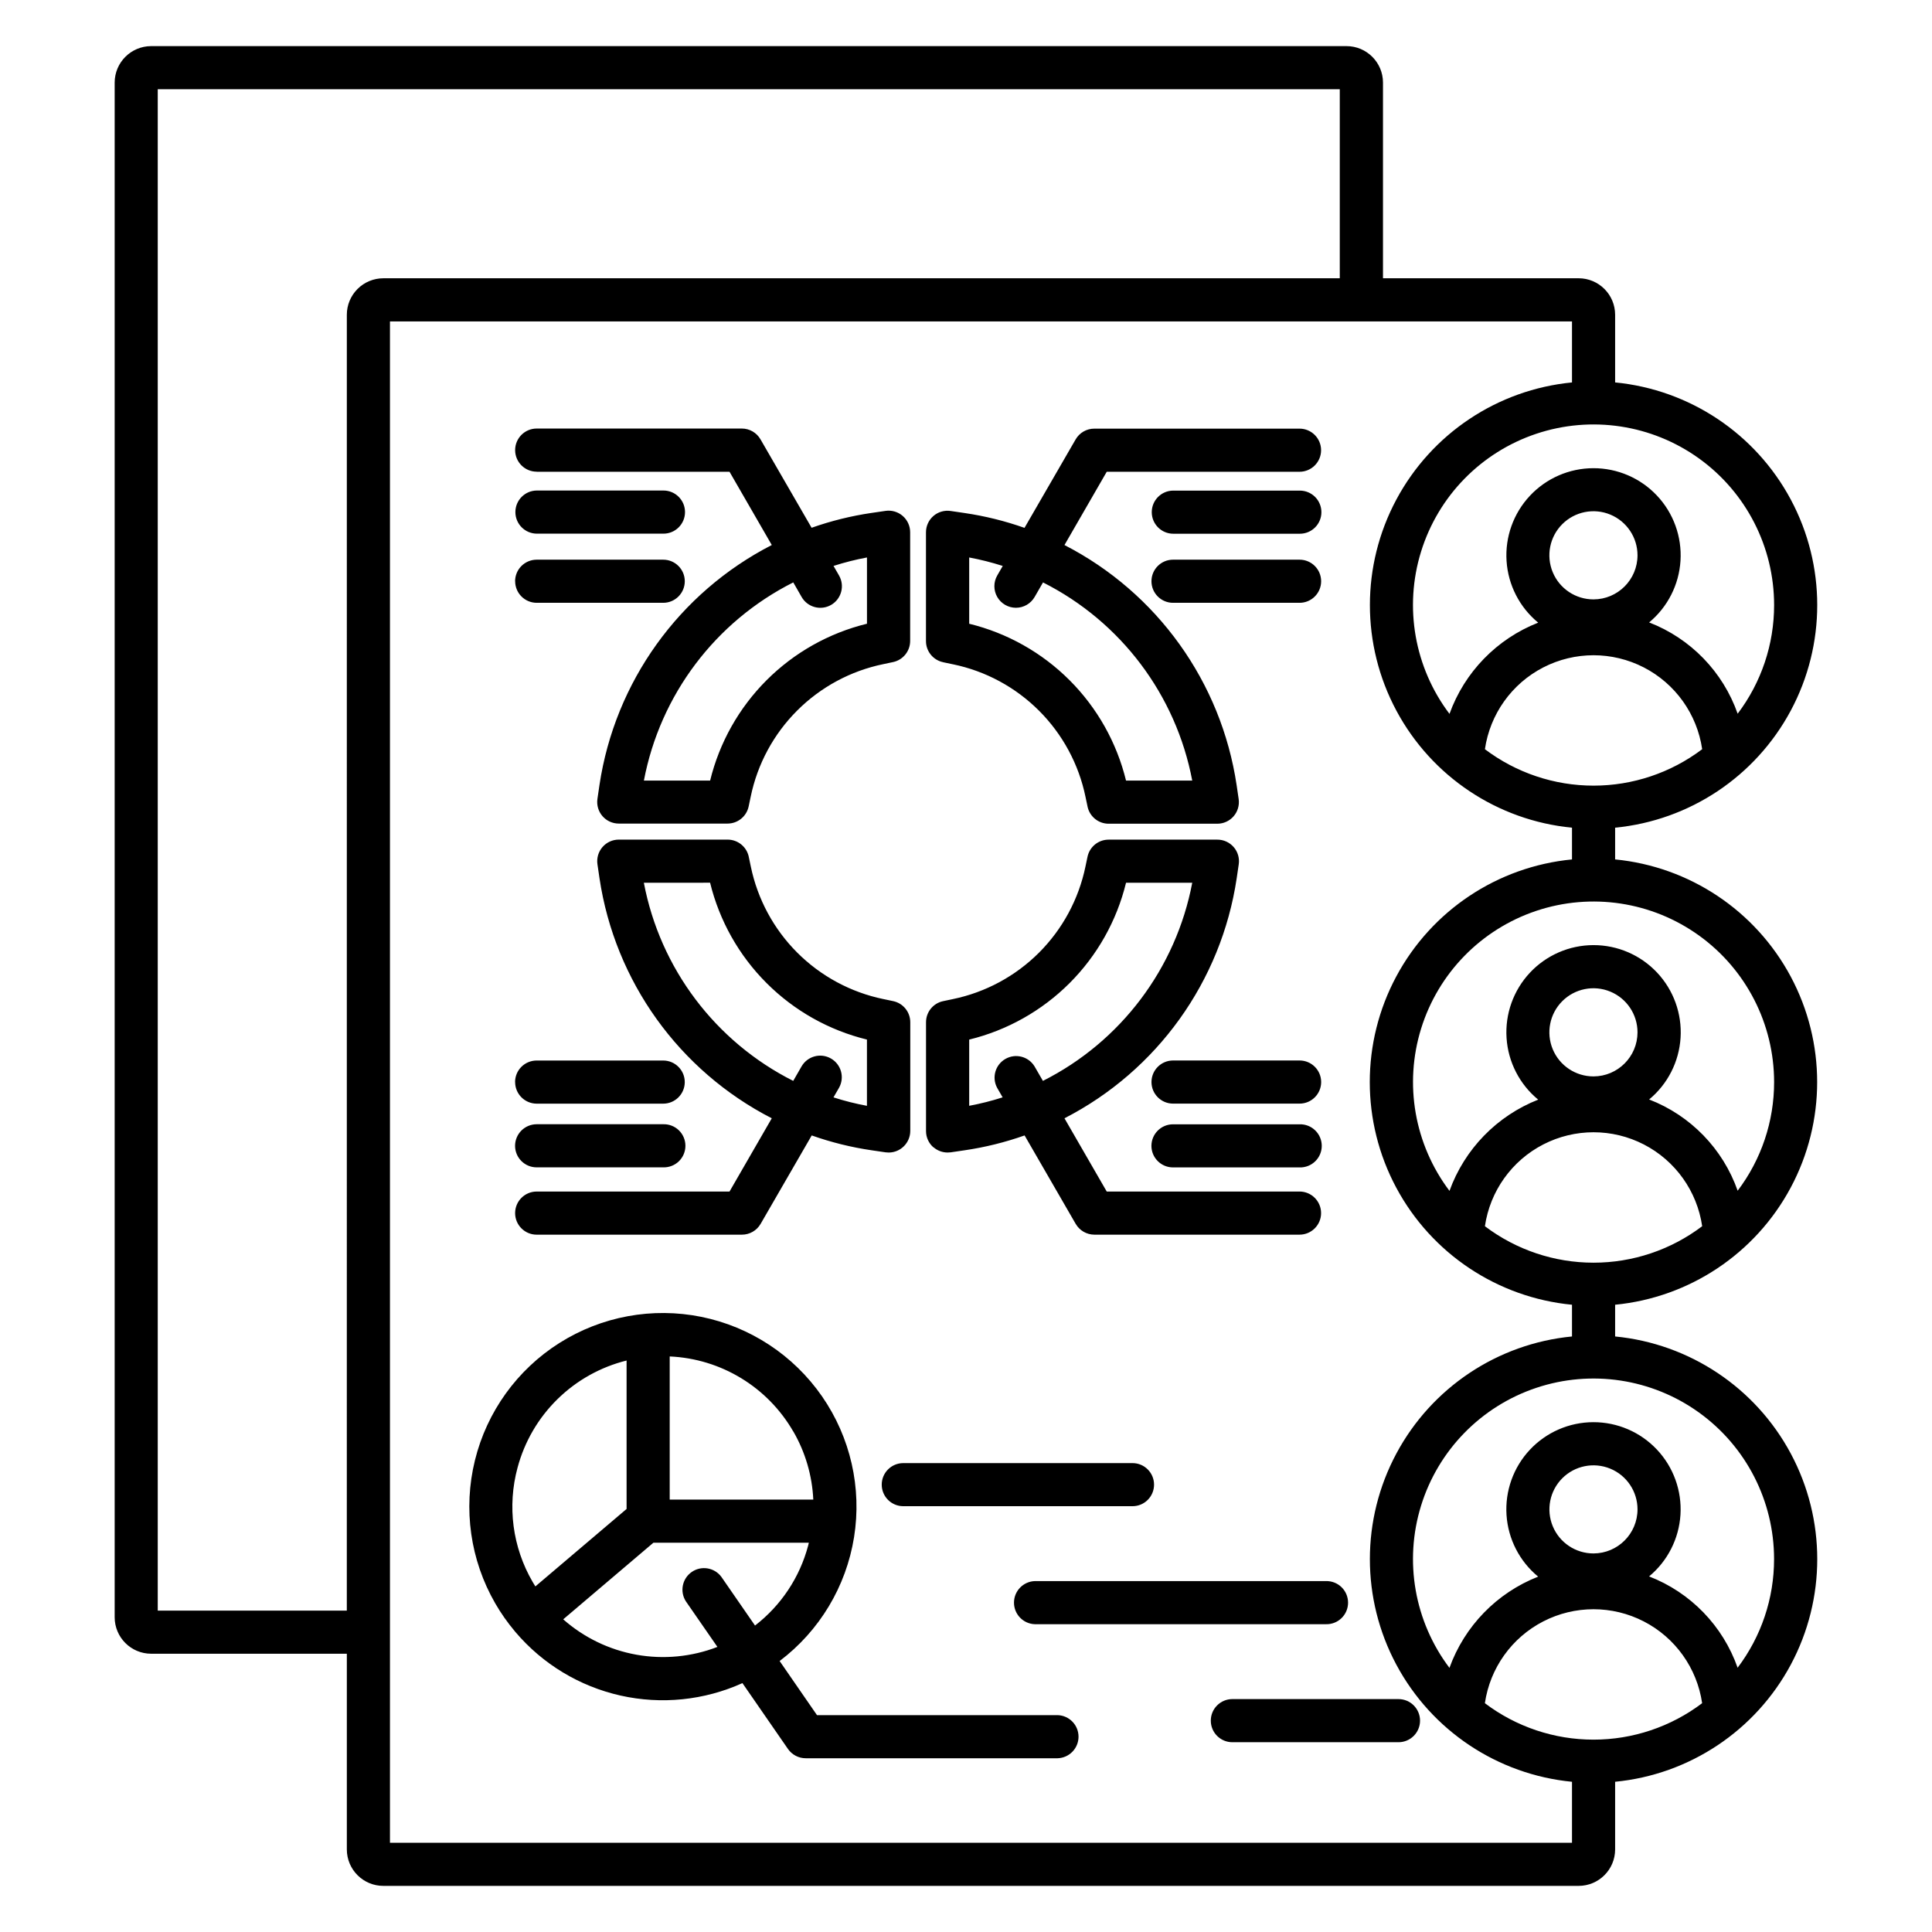
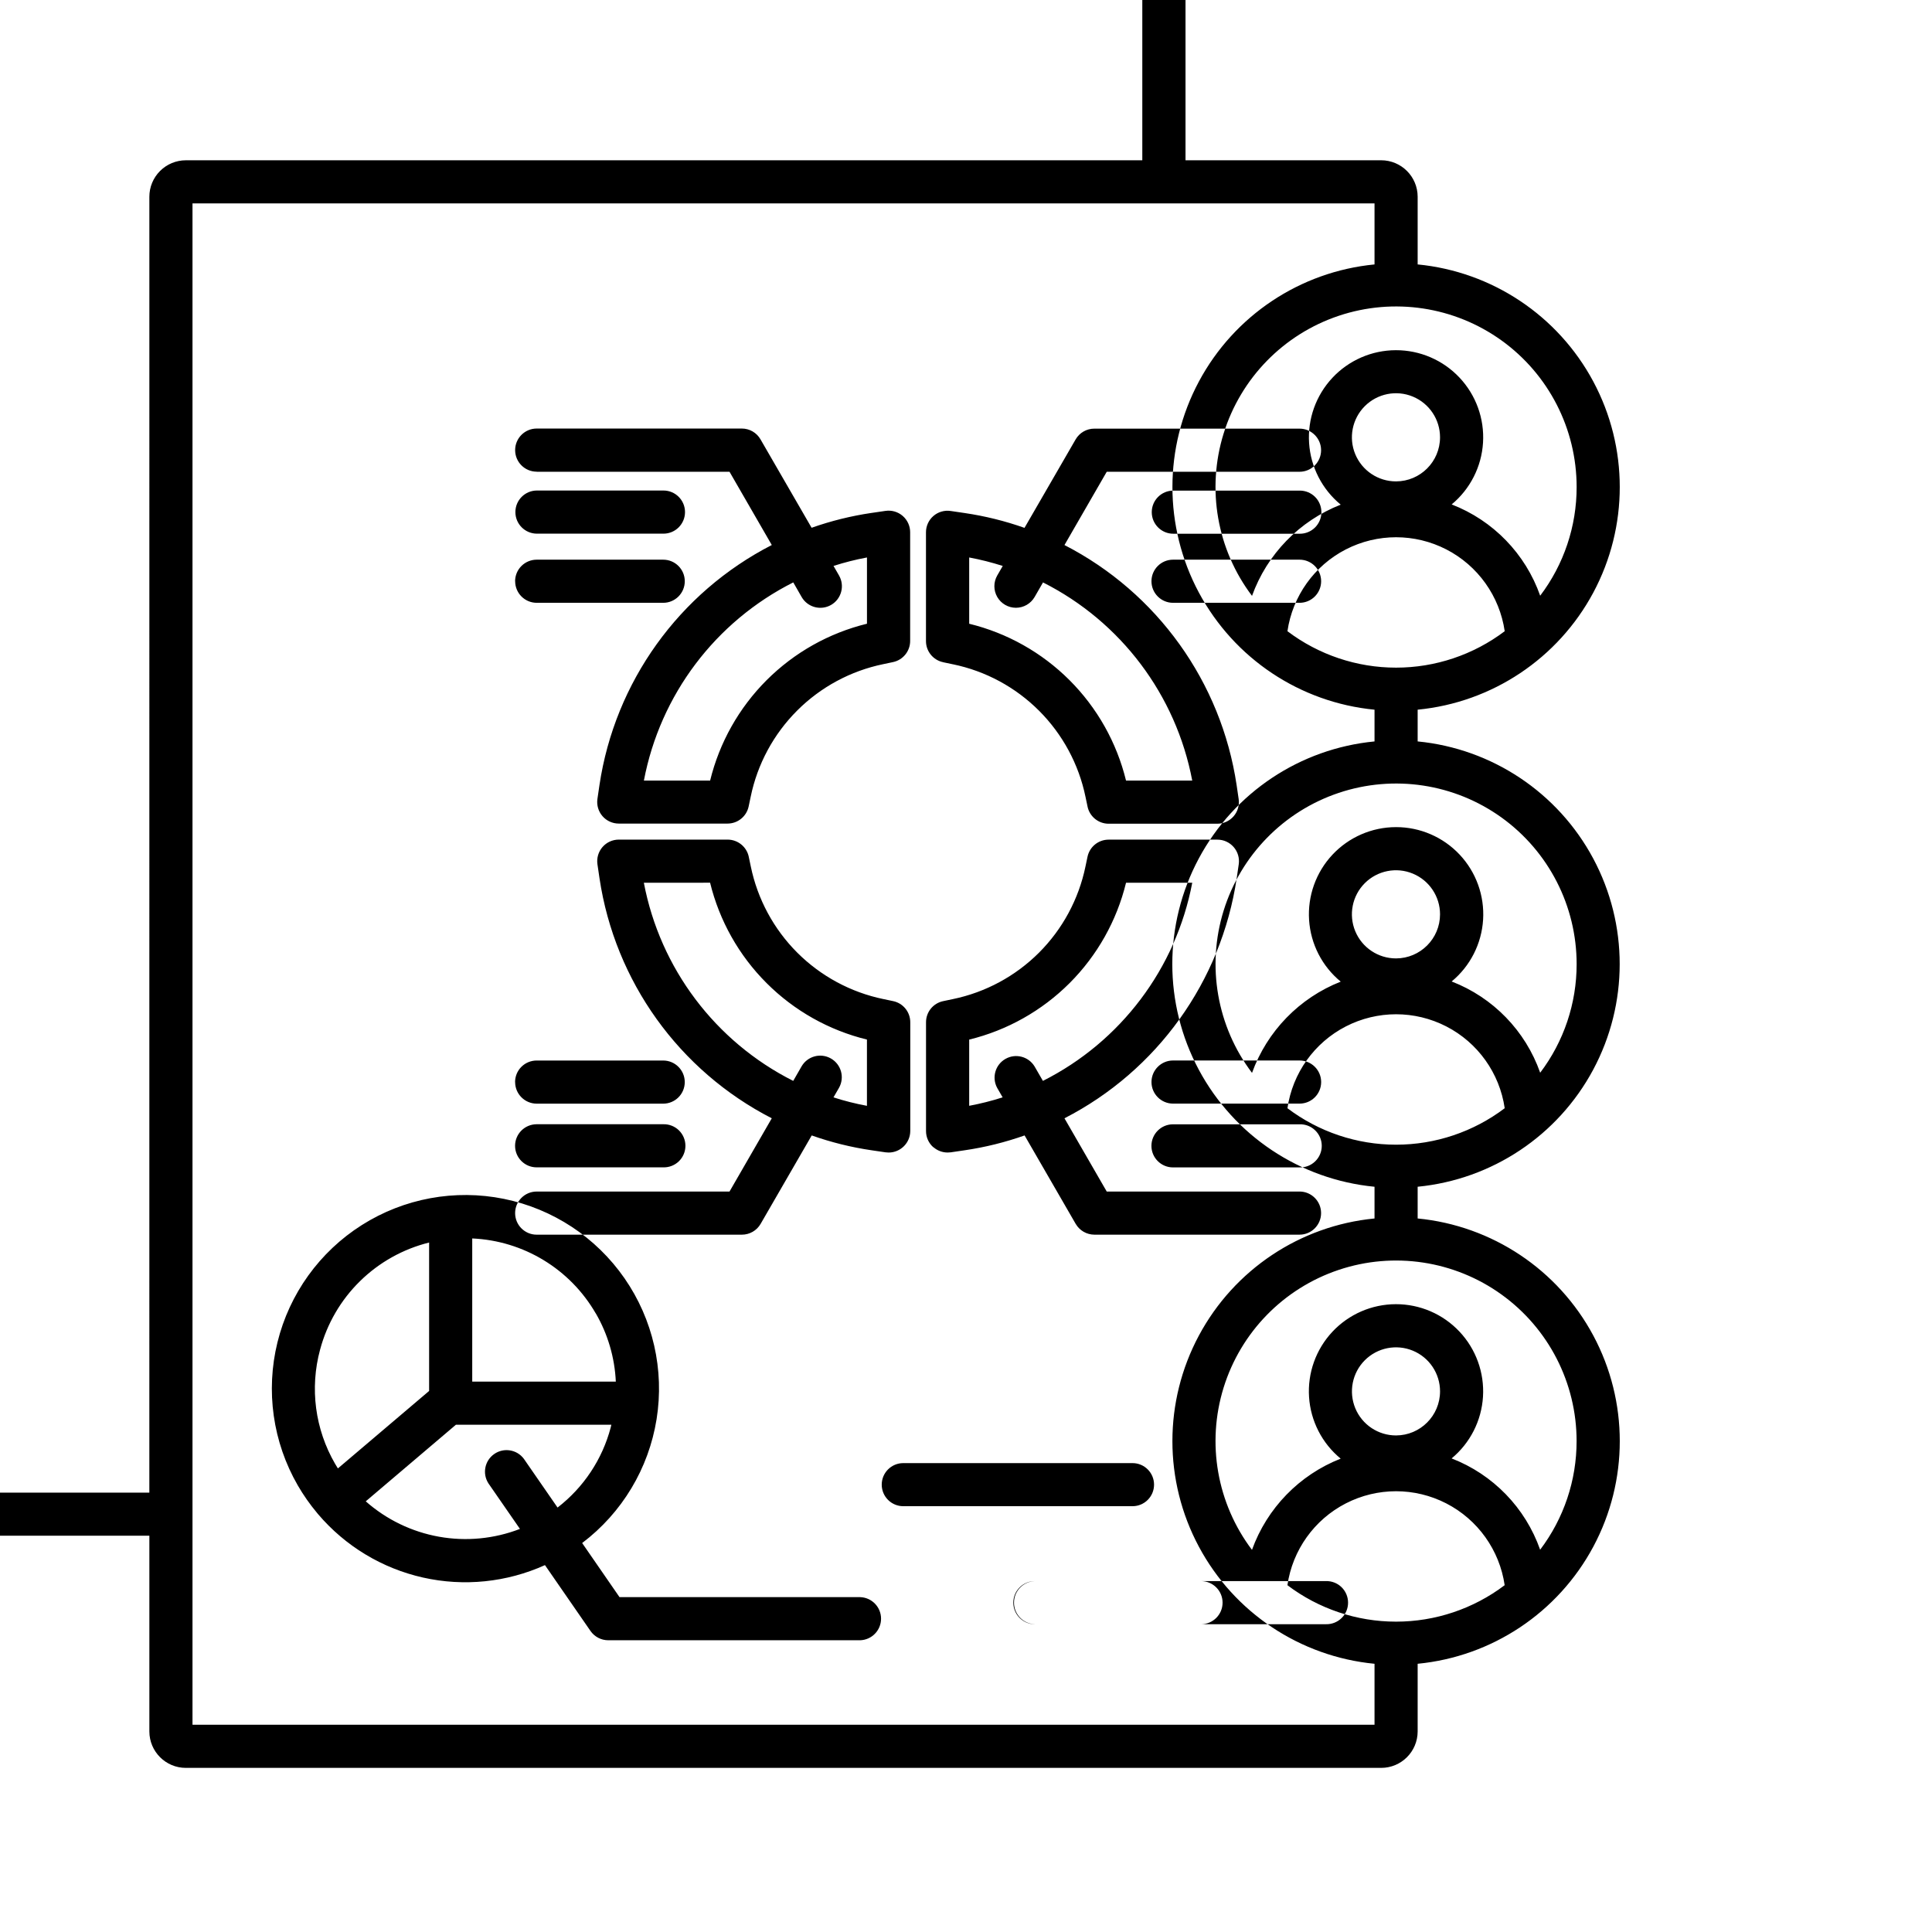
<svg xmlns="http://www.w3.org/2000/svg" fill="#000000" width="800px" height="800px" version="1.1" viewBox="144 144 512 512">
-   <path d="m488.4 303.75h-33.535c-3.156 0-5.715-2.559-5.715-5.715s2.559-5.715 5.715-5.715h33.535c3.156 0 5.715 2.559 5.715 5.715s-2.559 5.715-5.715 5.715zm5.785-24.02c0.004 1.516-0.598 2.973-1.672 4.043-1.07 1.074-2.527 1.676-4.043 1.672h-33.527c-3.156 0-5.715-2.559-5.715-5.715s2.559-5.715 5.715-5.715h33.527c1.516 0 2.969 0.602 4.043 1.672 1.07 1.07 1.672 2.527 1.672 4.043zm-213.68 18.305c0.004-1.516 0.605-2.973 1.68-4.043 1.074-1.07 2.531-1.672 4.047-1.672h33.527c3.156 0 5.715 2.559 5.715 5.715s-2.559 5.715-5.715 5.715h-33.527c-3.152-0.004-5.707-2.562-5.711-5.715zm39.316-24.043c3.156 0 5.715 2.559 5.715 5.715s-2.559 5.719-5.715 5.719h-33.523c-3.156 0-5.715-2.562-5.715-5.719s2.559-5.715 5.715-5.715zm53.941 17.742h-0.004c-3 0.559-5.961 1.309-8.867 2.242l1.457 2.523v0.004c1.578 2.734 0.637 6.231-2.098 7.809-2.738 1.574-6.234 0.637-7.809-2.102l-2.215-3.867h-0.004c-20.641 10.398-35.273 29.809-39.582 52.516h17.551c2.461-10.07 7.637-19.27 14.965-26.602 7.332-7.328 16.531-12.504 26.602-14.965v-17.559zm-87.531-22.715h51.098l11.203 19.418c-24.578 12.617-41.574 36.293-45.668 63.613l-0.543 3.707c-0.227 1.633 0.266 3.289 1.348 4.535s2.652 1.961 4.305 1.965h28.832-0.004c2.711 0 5.047-1.898 5.602-4.551l0.543-2.586v0.004c1.785-8.645 6.066-16.578 12.309-22.816 6.238-6.242 14.172-10.516 22.816-12.301l2.574-0.543c2.652-0.551 4.555-2.891 4.555-5.602v-28.82c0-1.656-0.719-3.234-1.977-4.32-1.254-1.086-2.918-1.574-4.562-1.332l-3.699 0.543v-0.004c-5.406 0.797-10.727 2.113-15.879 3.934l-13.543-23.434c-1.02-1.773-2.906-2.863-4.949-2.863h-54.359c-3.156 0-5.715 2.562-5.715 5.719s2.559 5.715 5.715 5.715zm168.64 156.02h33.535c3.156 0 5.715 2.559 5.715 5.715s-2.559 5.715-5.715 5.715h-33.531c-3.156 0-5.719-2.559-5.719-5.715s2.562-5.715 5.719-5.715zm-5.731 22.629c0.004-3.156 2.562-5.715 5.715-5.715h33.535c1.547-0.051 3.043 0.531 4.152 1.609 1.113 1.074 1.738 2.555 1.738 4.102s-0.625 3.027-1.738 4.102c-1.109 1.078-2.606 1.66-4.152 1.609h-33.535c-3.152 0-5.707-2.555-5.715-5.707zm-168.64-16.902c0-1.52 0.602-2.977 1.676-4.047 1.074-1.074 2.535-1.672 4.051-1.668h33.527c3.156 0 5.715 2.559 5.715 5.715s-2.559 5.715-5.715 5.715h-33.527c-3.152-0.008-5.707-2.562-5.711-5.715zm0 16.887c0-1.52 0.605-2.977 1.68-4.047s2.531-1.672 4.047-1.672h33.527c1.547-0.047 3.047 0.535 4.156 1.609 1.109 1.078 1.734 2.559 1.734 4.106s-0.625 3.027-1.734 4.102c-1.109 1.078-2.609 1.656-4.156 1.609h-33.527c-3.152 0.008-5.715-2.539-5.727-5.691zm34.129-69.711c4.316 22.703 18.945 42.109 39.586 52.508l2.215-3.856c1.582-2.715 5.062-3.644 7.789-2.074 2.723 1.566 3.672 5.039 2.121 7.773l-1.457 2.523c2.902 0.934 5.867 1.68 8.867 2.238v-17.559c-10.07-2.461-19.27-7.637-26.598-14.969-7.332-7.328-12.508-16.527-14.969-26.598zm-28.402 93.258h54.391c2.043 0 3.93-1.086 4.953-2.856l13.543-23.441c5.152 1.824 10.469 3.144 15.875 3.934l3.707 0.543c0.27 0.035 0.543 0.051 0.816 0.055 3.152-0.012 5.703-2.562 5.719-5.715v-28.832c-0.004-2.707-1.906-5.039-4.559-5.586l-2.574-0.543v0.004c-8.641-1.789-16.574-6.066-22.816-12.305-6.242-6.242-10.52-14.176-12.309-22.816l-0.543-2.586h0.004c-0.559-2.648-2.894-4.547-5.602-4.551h-28.855c-1.656 0-3.234 0.723-4.316 1.977-1.086 1.254-1.57 2.918-1.332 4.559l0.543 3.699c4.086 27.32 21.078 51 45.656 63.617l-11.199 19.414h-51.102c-3.156 0-5.715 2.559-5.715 5.715s2.559 5.715 5.715 5.715zm114.62-179.46v17.559c10.07 2.457 19.27 7.637 26.602 14.965 7.328 7.332 12.504 16.531 14.961 26.602h17.547c-4.301-22.699-18.918-42.109-39.547-52.516l-2.227 3.867c-1.027 1.766-2.914 2.852-4.957 2.852-2.035-0.004-3.918-1.094-4.938-2.856-1.02-1.766-1.023-3.938-0.008-5.703l1.457-2.523v-0.004c-2.906-0.93-5.863-1.68-8.863-2.242zm-6.879 27.766 2.578 0.543v-0.004c8.645 1.785 16.574 6.062 22.816 12.305 6.238 6.238 10.52 14.168 12.305 22.812l0.543 2.578h-0.004c0.551 2.652 2.887 4.559 5.598 4.555h28.816c1.648-0.004 3.215-0.723 4.297-1.969 1.082-1.246 1.57-2.898 1.348-4.531l-0.543-3.707c-4.074-27.324-21.055-51.016-45.625-63.645l11.199-19.414h51.09v-0.004c3.156 0 5.715-2.559 5.715-5.715s-2.559-5.715-5.715-5.715h-54.383c-2.047 0-3.934 1.09-4.953 2.859l-13.543 23.434v0.004c-5.156-1.824-10.477-3.141-15.883-3.934l-3.695-0.543c-1.645-0.242-3.309 0.242-4.566 1.328-1.254 1.09-1.973 2.668-1.969 4.328v28.82c-0.004 2.711 1.898 5.051 4.551 5.602zm6.879 99.996v17.547c3-0.559 5.957-1.309 8.863-2.238l-1.457-2.523c-1.465-2.723-0.496-6.117 2.184-7.656 2.68-1.543 6.098-0.676 7.719 1.957l2.227 3.856v0.004c20.637-10.398 35.266-29.809 39.574-52.512h-17.547c-2.457 10.07-7.633 19.273-14.961 26.602-7.332 7.328-16.531 12.508-26.602 14.965zm-9.465 28.527c1.043 0.906 2.371 1.402 3.75 1.402 0.273 0 0.547-0.02 0.816-0.051l3.695-0.543c5.41-0.793 10.73-2.109 15.883-3.934l13.543 23.441h0.004c1.023 1.766 2.906 2.852 4.949 2.856h54.363c3.156 0 5.715-2.559 5.715-5.715s-2.559-5.715-5.715-5.715h-51.09l-11.199-19.41c24.57-12.617 41.562-36.297 45.641-63.613l0.543-3.699c0.238-1.641-0.25-3.305-1.336-4.559-1.09-1.254-2.668-1.977-4.324-1.973h-28.828c-2.707 0-5.043 1.898-5.594 4.551l-0.543 2.586v-0.004c-1.789 8.645-6.066 16.574-12.305 22.816-6.242 6.238-14.172 10.516-22.816 12.305l-2.578 0.543c-2.648 0.543-4.551 2.879-4.551 5.582v28.84c-0.008 1.66 0.711 3.242 1.969 4.332zm52.742 95.129h-60.746c-3.156 0-5.711-2.555-5.711-5.711 0-3.152 2.555-5.707 5.711-5.707h60.75c3.152 0 5.707 2.555 5.707 5.707 0 3.156-2.555 5.711-5.707 5.711zm-25.867 19.848h77.105c1.547-0.047 3.047 0.535 4.156 1.609 1.109 1.078 1.734 2.559 1.734 4.106s-0.625 3.027-1.734 4.102c-1.109 1.078-2.609 1.656-4.156 1.609h-77.105c-3.086-0.094-5.539-2.625-5.539-5.711 0-3.09 2.453-5.617 5.539-5.715zm52.332 31.27h44.023c3.156 0 5.715 2.559 5.715 5.715s-2.559 5.715-5.715 5.715h-44.023c-3.156 0-5.715-2.559-5.715-5.715s2.559-5.715 5.715-5.715zm-189.43-61.336c1.836-6.883 5.484-13.148 10.57-18.141 5.082-4.992 11.41-8.531 18.324-10.246v39.336l-24.172 20.527c-0.254-0.406-0.504-0.809-0.742-1.219-5.316-9.148-6.75-20.043-3.981-30.258zm73.059-9.621c3.199 5.516 5.019 11.723 5.312 18.09h-38.051v-37.938c13.59 0.602 25.934 8.098 32.738 19.875zm-10.125 51.465c6.902-5.324 11.855-12.777 14.082-21.207 0.074-0.242 0.113-0.5 0.172-0.742h-41.184l-23.902 20.305c5.488 4.844 12.203 8.086 19.406 9.375 7.207 1.289 14.629 0.574 21.457-2.066l-8.359-12.078c-1.664-2.59-0.977-6.035 1.559-7.785 2.531-1.754 5.996-1.184 7.836 1.285l8.938 12.926zm-63.688 1.484c0.047 0.055 0.086 0.113 0.137 0.172v0.004c0.023 0.031 0.051 0.062 0.082 0.09 7.199 8.469 16.961 14.367 27.809 16.805 10.844 2.438 22.191 1.277 32.32-3.297l12.059 17.441c1.07 1.547 2.828 2.473 4.711 2.473h66.758c3.086-0.098 5.539-2.625 5.539-5.715 0-3.086-2.453-5.617-5.539-5.711h-63.77l-9.902-14.34c10.562-7.984 17.629-19.742 19.723-32.816 2.094-13.074-0.949-26.449-8.492-37.332-7.543-10.883-18.996-18.426-31.973-21.059-12.977-2.629-26.469-0.141-37.652 6.945-11.184 7.086-19.195 18.223-22.355 31.078-3.164 12.859-1.234 26.441 5.383 37.906 1.504 2.602 3.231 5.062 5.164 7.363zm280.19-330.92v-16.168h-313.25v403.17h313.25v-16.16c-19.727-1.91-37.195-13.559-46.547-31.031-9.355-17.477-9.355-38.473 0-55.949 9.352-17.473 26.82-29.121 46.547-31.031v-8.406c-19.734-1.902-37.215-13.547-46.574-31.027-9.355-17.48-9.355-38.48 0-55.961 9.359-17.48 26.84-29.125 46.574-31.027v-8.41c-19.727-1.91-37.191-13.555-46.543-31.027-9.352-17.477-9.352-38.469 0-55.941 9.352-17.473 26.816-29.117 46.543-31.031zm53.562 59c0.008 10.395-3.383 20.508-9.66 28.793-3.902-11.109-12.477-19.949-23.461-24.191 4.91-4.07 7.922-9.992 8.312-16.359 0.395-6.371-1.863-12.617-6.238-17.258-4.375-4.644-10.477-7.273-16.859-7.258-6.379 0.012-12.469 2.664-16.824 7.324-4.356 4.66-6.59 10.918-6.172 17.281 0.418 6.367 3.453 12.277 8.383 16.328-10.953 4.297-19.52 13.109-23.508 24.176-9.285-12.281-12.09-28.285-7.535-42.996 4.551-14.707 15.902-26.328 30.504-31.223 14.598-4.894 30.66-2.461 43.16 6.531 12.496 8.996 19.902 23.453 19.898 38.852zm-19.062 38.199c-8.289 6.266-18.398 9.656-28.789 9.656-10.391 0-20.5-3.391-28.789-9.656 1.355-9.301 7.117-17.375 15.473-21.676 8.355-4.301 18.277-4.301 26.633 0 8.355 4.301 14.117 12.375 15.473 21.676zm-28.801-39.703c-4.727 0.004-8.988-2.836-10.801-7.199-1.812-4.367-0.816-9.395 2.523-12.734 3.34-3.344 8.367-4.348 12.73-2.539 4.367 1.809 7.215 6.07 7.211 10.797-0.008 6.441-5.223 11.66-11.664 11.676zm47.863 127.93c0.008 10.391-3.383 20.5-9.66 28.781-3.906-11.105-12.48-19.941-23.461-24.184 4.918-4.066 7.934-9.992 8.332-16.363 0.398-6.371-1.855-12.621-6.231-17.273-4.375-4.648-10.477-7.281-16.863-7.269-6.383 0.008-12.477 2.66-16.84 7.32-4.359 4.664-6.598 10.922-6.18 17.293 0.414 6.367 3.449 12.281 8.383 16.336-10.945 4.309-19.512 13.117-23.508 24.18-9.277-12.285-12.078-28.285-7.523-42.992 4.555-14.703 15.91-26.32 30.508-31.211s30.656-2.457 43.148 6.535c12.496 8.996 19.898 23.453 19.895 38.848zm-19.062 38.188c-8.289 6.269-18.395 9.664-28.789 9.664-10.391 0-20.5-3.394-28.789-9.664 1.355-9.301 7.117-17.375 15.473-21.676 8.355-4.301 18.277-4.301 26.633 0s14.117 12.375 15.473 21.676zm-28.801-39.703c-4.723 0.004-8.988-2.836-10.801-7.199-1.812-4.367-0.816-9.391 2.519-12.734 3.34-3.344 8.367-4.348 12.73-2.539 4.367 1.805 7.215 6.066 7.215 10.789-0.004 6.445-5.223 11.668-11.664 11.684zm47.852 127.91v-0.004c0.012 10.398-3.383 20.512-9.66 28.801-3.906-11.109-12.477-19.953-23.461-24.199 4.914-4.07 7.922-9.992 8.316-16.359 0.391-6.371-1.867-12.617-6.242-17.258-4.375-4.644-10.477-7.273-16.855-7.258-6.383 0.012-12.473 2.664-16.828 7.324-4.356 4.66-6.59 10.918-6.172 17.281 0.418 6.367 3.453 12.277 8.383 16.328-10.949 4.301-19.516 13.109-23.508 24.176-9.277-12.281-12.074-28.281-7.523-42.984 4.555-14.703 15.902-26.32 30.5-31.211 14.594-4.894 30.652-2.465 43.148 6.523 12.496 8.992 19.902 23.445 19.902 38.836zm-19.062 38.199v-0.004c-8.289 6.269-18.395 9.66-28.789 9.66-10.391 0-20.5-3.391-28.785-9.66 1.352-9.301 7.117-17.375 15.473-21.676 8.355-4.301 18.273-4.301 26.629 0s14.117 12.375 15.473 21.676zm-28.789-39.691c-4.723 0.004-8.98-2.836-10.793-7.199-1.809-4.363-0.812-9.387 2.523-12.727 3.34-3.34 8.359-4.34 12.727-2.535 4.363 1.805 7.207 6.062 7.207 10.785-0.008 6.441-5.223 11.66-11.664 11.676zm-330.38-328.27c0-2.562 1.023-5.023 2.84-6.832 1.812-1.812 4.273-2.828 6.84-2.828h253.46v-50.094h-313.25v403.18h50.105zm264.92-71.184h-316.79c-5.328 0.012-9.645 4.328-9.656 9.656v406.72c0.012 5.328 4.328 9.645 9.656 9.656h51.871v51.871c0.008 5.336 4.34 9.66 9.68 9.652h316.77c5.332-0.008 9.652-4.324 9.66-9.652v-17.938c19.727-1.91 37.195-13.559 46.551-31.031 9.352-17.477 9.352-38.473 0-55.949-9.355-17.473-26.824-29.121-46.551-31.031v-8.406c19.723-1.922 37.184-13.57 46.531-31.043 9.348-17.473 9.348-38.461 0-55.934-9.348-17.473-26.809-29.121-46.531-31.039v-8.41c19.727-1.91 37.191-13.555 46.547-31.027 9.352-17.477 9.352-38.469 0-55.941-9.355-17.473-26.82-29.117-46.547-31.031v-17.941c-0.008-5.332-4.328-9.652-9.66-9.66h-51.859v-51.867c-0.008-5.332-4.332-9.652-9.664-9.656z" fill-rule="evenodd" />
+   <path d="m488.4 303.75h-33.535c-3.156 0-5.715-2.559-5.715-5.715s2.559-5.715 5.715-5.715h33.535c3.156 0 5.715 2.559 5.715 5.715s-2.559 5.715-5.715 5.715zm5.785-24.02c0.004 1.516-0.598 2.973-1.672 4.043-1.07 1.074-2.527 1.676-4.043 1.672h-33.527c-3.156 0-5.715-2.559-5.715-5.715s2.559-5.715 5.715-5.715h33.527c1.516 0 2.969 0.602 4.043 1.672 1.07 1.07 1.672 2.527 1.672 4.043zm-213.68 18.305c0.004-1.516 0.605-2.973 1.68-4.043 1.074-1.07 2.531-1.672 4.047-1.672h33.527c3.156 0 5.715 2.559 5.715 5.715s-2.559 5.715-5.715 5.715h-33.527c-3.152-0.004-5.707-2.562-5.711-5.715zm39.316-24.043c3.156 0 5.715 2.559 5.715 5.715s-2.559 5.719-5.715 5.719h-33.523c-3.156 0-5.715-2.562-5.715-5.719s2.559-5.715 5.715-5.715zm53.941 17.742h-0.004c-3 0.559-5.961 1.309-8.867 2.242l1.457 2.523v0.004c1.578 2.734 0.637 6.231-2.098 7.809-2.738 1.574-6.234 0.637-7.809-2.102l-2.215-3.867h-0.004c-20.641 10.398-35.273 29.809-39.582 52.516h17.551c2.461-10.07 7.637-19.27 14.965-26.602 7.332-7.328 16.531-12.504 26.602-14.965v-17.559zm-87.531-22.715h51.098l11.203 19.418c-24.578 12.617-41.574 36.293-45.668 63.613l-0.543 3.707c-0.227 1.633 0.266 3.289 1.348 4.535s2.652 1.961 4.305 1.965h28.832-0.004c2.711 0 5.047-1.898 5.602-4.551l0.543-2.586v0.004c1.785-8.645 6.066-16.578 12.309-22.816 6.238-6.242 14.172-10.516 22.816-12.301l2.574-0.543c2.652-0.551 4.555-2.891 4.555-5.602v-28.82c0-1.656-0.719-3.234-1.977-4.32-1.254-1.086-2.918-1.574-4.562-1.332l-3.699 0.543v-0.004c-5.406 0.797-10.727 2.113-15.879 3.934l-13.543-23.434c-1.02-1.773-2.906-2.863-4.949-2.863h-54.359c-3.156 0-5.715 2.562-5.715 5.719s2.559 5.715 5.715 5.715zm168.64 156.02h33.535c3.156 0 5.715 2.559 5.715 5.715s-2.559 5.715-5.715 5.715h-33.531c-3.156 0-5.719-2.559-5.719-5.715s2.562-5.715 5.719-5.715zm-5.731 22.629c0.004-3.156 2.562-5.715 5.715-5.715h33.535c1.547-0.051 3.043 0.531 4.152 1.609 1.113 1.074 1.738 2.555 1.738 4.102s-0.625 3.027-1.738 4.102c-1.109 1.078-2.606 1.66-4.152 1.609h-33.535c-3.152 0-5.707-2.555-5.715-5.707zm-168.64-16.902c0-1.52 0.602-2.977 1.676-4.047 1.074-1.074 2.535-1.672 4.051-1.668h33.527c3.156 0 5.715 2.559 5.715 5.715s-2.559 5.715-5.715 5.715h-33.527c-3.152-0.008-5.707-2.562-5.711-5.715zm0 16.887c0-1.52 0.605-2.977 1.68-4.047s2.531-1.672 4.047-1.672h33.527c1.547-0.047 3.047 0.535 4.156 1.609 1.109 1.078 1.734 2.559 1.734 4.106s-0.625 3.027-1.734 4.102c-1.109 1.078-2.609 1.656-4.156 1.609h-33.527c-3.152 0.008-5.715-2.539-5.727-5.691zm34.129-69.711c4.316 22.703 18.945 42.109 39.586 52.508l2.215-3.856c1.582-2.715 5.062-3.644 7.789-2.074 2.723 1.566 3.672 5.039 2.121 7.773l-1.457 2.523c2.902 0.934 5.867 1.68 8.867 2.238v-17.559c-10.07-2.461-19.27-7.637-26.598-14.969-7.332-7.328-12.508-16.527-14.969-26.598zm-28.402 93.258h54.391c2.043 0 3.93-1.086 4.953-2.856l13.543-23.441c5.152 1.824 10.469 3.144 15.875 3.934l3.707 0.543c0.27 0.035 0.543 0.051 0.816 0.055 3.152-0.012 5.703-2.562 5.719-5.715v-28.832c-0.004-2.707-1.906-5.039-4.559-5.586l-2.574-0.543v0.004c-8.641-1.789-16.574-6.066-22.816-12.305-6.242-6.242-10.52-14.176-12.309-22.816l-0.543-2.586h0.004c-0.559-2.648-2.894-4.547-5.602-4.551h-28.855c-1.656 0-3.234 0.723-4.316 1.977-1.086 1.254-1.57 2.918-1.332 4.559l0.543 3.699c4.086 27.32 21.078 51 45.656 63.617l-11.199 19.414h-51.102c-3.156 0-5.715 2.559-5.715 5.715s2.559 5.715 5.715 5.715zm114.62-179.46v17.559c10.07 2.457 19.27 7.637 26.602 14.965 7.328 7.332 12.504 16.531 14.961 26.602h17.547c-4.301-22.699-18.918-42.109-39.547-52.516l-2.227 3.867c-1.027 1.766-2.914 2.852-4.957 2.852-2.035-0.004-3.918-1.094-4.938-2.856-1.02-1.766-1.023-3.938-0.008-5.703l1.457-2.523v-0.004c-2.906-0.93-5.863-1.68-8.863-2.242zm-6.879 27.766 2.578 0.543v-0.004c8.645 1.785 16.574 6.062 22.816 12.305 6.238 6.238 10.52 14.168 12.305 22.812l0.543 2.578h-0.004c0.551 2.652 2.887 4.559 5.598 4.555h28.816c1.648-0.004 3.215-0.723 4.297-1.969 1.082-1.246 1.57-2.898 1.348-4.531l-0.543-3.707c-4.074-27.324-21.055-51.016-45.625-63.645l11.199-19.414h51.09v-0.004c3.156 0 5.715-2.559 5.715-5.715s-2.559-5.715-5.715-5.715h-54.383c-2.047 0-3.934 1.09-4.953 2.859l-13.543 23.434v0.004c-5.156-1.824-10.477-3.141-15.883-3.934l-3.695-0.543c-1.645-0.242-3.309 0.242-4.566 1.328-1.254 1.09-1.973 2.668-1.969 4.328v28.82c-0.004 2.711 1.898 5.051 4.551 5.602zm6.879 99.996v17.547c3-0.559 5.957-1.309 8.863-2.238l-1.457-2.523c-1.465-2.723-0.496-6.117 2.184-7.656 2.68-1.543 6.098-0.676 7.719 1.957l2.227 3.856v0.004c20.637-10.398 35.266-29.809 39.574-52.512h-17.547c-2.457 10.07-7.633 19.273-14.961 26.602-7.332 7.328-16.531 12.508-26.602 14.965zm-9.465 28.527c1.043 0.906 2.371 1.402 3.75 1.402 0.273 0 0.547-0.02 0.816-0.051l3.695-0.543c5.41-0.793 10.73-2.109 15.883-3.934l13.543 23.441h0.004c1.023 1.766 2.906 2.852 4.949 2.856h54.363c3.156 0 5.715-2.559 5.715-5.715s-2.559-5.715-5.715-5.715h-51.09l-11.199-19.41c24.57-12.617 41.562-36.297 45.641-63.613l0.543-3.699c0.238-1.641-0.25-3.305-1.336-4.559-1.09-1.254-2.668-1.977-4.324-1.973h-28.828c-2.707 0-5.043 1.898-5.594 4.551l-0.543 2.586v-0.004c-1.789 8.645-6.066 16.574-12.305 22.816-6.242 6.238-14.172 10.516-22.816 12.305l-2.578 0.543c-2.648 0.543-4.551 2.879-4.551 5.582v28.84c-0.008 1.66 0.711 3.242 1.969 4.332zm52.742 95.129h-60.746c-3.156 0-5.711-2.555-5.711-5.711 0-3.152 2.555-5.707 5.711-5.707h60.75c3.152 0 5.707 2.555 5.707 5.707 0 3.156-2.555 5.711-5.707 5.711zm-25.867 19.848h77.105c1.547-0.047 3.047 0.535 4.156 1.609 1.109 1.078 1.734 2.559 1.734 4.106s-0.625 3.027-1.734 4.102c-1.109 1.078-2.609 1.656-4.156 1.609h-77.105c-3.086-0.094-5.539-2.625-5.539-5.711 0-3.09 2.453-5.617 5.539-5.715zh44.023c3.156 0 5.715 2.559 5.715 5.715s-2.559 5.715-5.715 5.715h-44.023c-3.156 0-5.715-2.559-5.715-5.715s2.559-5.715 5.715-5.715zm-189.43-61.336c1.836-6.883 5.484-13.148 10.57-18.141 5.082-4.992 11.41-8.531 18.324-10.246v39.336l-24.172 20.527c-0.254-0.406-0.504-0.809-0.742-1.219-5.316-9.148-6.75-20.043-3.981-30.258zm73.059-9.621c3.199 5.516 5.019 11.723 5.312 18.09h-38.051v-37.938c13.59 0.602 25.934 8.098 32.738 19.875zm-10.125 51.465c6.902-5.324 11.855-12.777 14.082-21.207 0.074-0.242 0.113-0.5 0.172-0.742h-41.184l-23.902 20.305c5.488 4.844 12.203 8.086 19.406 9.375 7.207 1.289 14.629 0.574 21.457-2.066l-8.359-12.078c-1.664-2.59-0.977-6.035 1.559-7.785 2.531-1.754 5.996-1.184 7.836 1.285l8.938 12.926zm-63.688 1.484c0.047 0.055 0.086 0.113 0.137 0.172v0.004c0.023 0.031 0.051 0.062 0.082 0.09 7.199 8.469 16.961 14.367 27.809 16.805 10.844 2.438 22.191 1.277 32.32-3.297l12.059 17.441c1.07 1.547 2.828 2.473 4.711 2.473h66.758c3.086-0.098 5.539-2.625 5.539-5.715 0-3.086-2.453-5.617-5.539-5.711h-63.77l-9.902-14.34c10.562-7.984 17.629-19.742 19.723-32.816 2.094-13.074-0.949-26.449-8.492-37.332-7.543-10.883-18.996-18.426-31.973-21.059-12.977-2.629-26.469-0.141-37.652 6.945-11.184 7.086-19.195 18.223-22.355 31.078-3.164 12.859-1.234 26.441 5.383 37.906 1.504 2.602 3.231 5.062 5.164 7.363zm280.19-330.92v-16.168h-313.25v403.17h313.25v-16.16c-19.727-1.91-37.195-13.559-46.547-31.031-9.355-17.477-9.355-38.473 0-55.949 9.352-17.473 26.82-29.121 46.547-31.031v-8.406c-19.734-1.902-37.215-13.547-46.574-31.027-9.355-17.48-9.355-38.48 0-55.961 9.359-17.48 26.84-29.125 46.574-31.027v-8.41c-19.727-1.91-37.191-13.555-46.543-31.027-9.352-17.477-9.352-38.469 0-55.941 9.352-17.473 26.816-29.117 46.543-31.031zm53.562 59c0.008 10.395-3.383 20.508-9.66 28.793-3.902-11.109-12.477-19.949-23.461-24.191 4.91-4.07 7.922-9.992 8.312-16.359 0.395-6.371-1.863-12.617-6.238-17.258-4.375-4.644-10.477-7.273-16.859-7.258-6.379 0.012-12.469 2.664-16.824 7.324-4.356 4.66-6.59 10.918-6.172 17.281 0.418 6.367 3.453 12.277 8.383 16.328-10.953 4.297-19.52 13.109-23.508 24.176-9.285-12.281-12.09-28.285-7.535-42.996 4.551-14.707 15.902-26.328 30.504-31.223 14.598-4.894 30.66-2.461 43.16 6.531 12.496 8.996 19.902 23.453 19.898 38.852zm-19.062 38.199c-8.289 6.266-18.398 9.656-28.789 9.656-10.391 0-20.5-3.391-28.789-9.656 1.355-9.301 7.117-17.375 15.473-21.676 8.355-4.301 18.277-4.301 26.633 0 8.355 4.301 14.117 12.375 15.473 21.676zm-28.801-39.703c-4.727 0.004-8.988-2.836-10.801-7.199-1.812-4.367-0.816-9.395 2.523-12.734 3.34-3.344 8.367-4.348 12.73-2.539 4.367 1.809 7.215 6.07 7.211 10.797-0.008 6.441-5.223 11.66-11.664 11.676zm47.863 127.93c0.008 10.391-3.383 20.5-9.66 28.781-3.906-11.105-12.48-19.941-23.461-24.184 4.918-4.066 7.934-9.992 8.332-16.363 0.398-6.371-1.855-12.621-6.231-17.273-4.375-4.648-10.477-7.281-16.863-7.269-6.383 0.008-12.477 2.66-16.84 7.32-4.359 4.664-6.598 10.922-6.18 17.293 0.414 6.367 3.449 12.281 8.383 16.336-10.945 4.309-19.512 13.117-23.508 24.18-9.277-12.285-12.078-28.285-7.523-42.992 4.555-14.703 15.91-26.32 30.508-31.211s30.656-2.457 43.148 6.535c12.496 8.996 19.898 23.453 19.895 38.848zm-19.062 38.188c-8.289 6.269-18.395 9.664-28.789 9.664-10.391 0-20.5-3.394-28.789-9.664 1.355-9.301 7.117-17.375 15.473-21.676 8.355-4.301 18.277-4.301 26.633 0s14.117 12.375 15.473 21.676zm-28.801-39.703c-4.723 0.004-8.988-2.836-10.801-7.199-1.812-4.367-0.816-9.391 2.519-12.734 3.34-3.344 8.367-4.348 12.73-2.539 4.367 1.805 7.215 6.066 7.215 10.789-0.004 6.445-5.223 11.668-11.664 11.684zm47.852 127.91v-0.004c0.012 10.398-3.383 20.512-9.66 28.801-3.906-11.109-12.477-19.953-23.461-24.199 4.914-4.07 7.922-9.992 8.316-16.359 0.391-6.371-1.867-12.617-6.242-17.258-4.375-4.644-10.477-7.273-16.855-7.258-6.383 0.012-12.473 2.664-16.828 7.324-4.356 4.66-6.59 10.918-6.172 17.281 0.418 6.367 3.453 12.277 8.383 16.328-10.949 4.301-19.516 13.109-23.508 24.176-9.277-12.281-12.074-28.281-7.523-42.984 4.555-14.703 15.902-26.32 30.5-31.211 14.594-4.894 30.652-2.465 43.148 6.523 12.496 8.992 19.902 23.445 19.902 38.836zm-19.062 38.199v-0.004c-8.289 6.269-18.395 9.66-28.789 9.66-10.391 0-20.5-3.391-28.785-9.66 1.352-9.301 7.117-17.375 15.473-21.676 8.355-4.301 18.273-4.301 26.629 0s14.117 12.375 15.473 21.676zm-28.789-39.691c-4.723 0.004-8.98-2.836-10.793-7.199-1.809-4.363-0.812-9.387 2.523-12.727 3.34-3.34 8.359-4.34 12.727-2.535 4.363 1.805 7.207 6.062 7.207 10.785-0.008 6.441-5.223 11.66-11.664 11.676zm-330.38-328.27c0-2.562 1.023-5.023 2.84-6.832 1.812-1.812 4.273-2.828 6.84-2.828h253.46v-50.094h-313.25v403.18h50.105zm264.92-71.184h-316.79c-5.328 0.012-9.645 4.328-9.656 9.656v406.72c0.012 5.328 4.328 9.645 9.656 9.656h51.871v51.871c0.008 5.336 4.34 9.66 9.68 9.652h316.77c5.332-0.008 9.652-4.324 9.66-9.652v-17.938c19.727-1.91 37.195-13.559 46.551-31.031 9.352-17.477 9.352-38.473 0-55.949-9.355-17.473-26.824-29.121-46.551-31.031v-8.406c19.723-1.922 37.184-13.57 46.531-31.043 9.348-17.473 9.348-38.461 0-55.934-9.348-17.473-26.809-29.121-46.531-31.039v-8.41c19.727-1.91 37.191-13.555 46.547-31.027 9.352-17.477 9.352-38.469 0-55.941-9.355-17.473-26.82-29.117-46.547-31.031v-17.941c-0.008-5.332-4.328-9.652-9.66-9.66h-51.859v-51.867c-0.008-5.332-4.332-9.652-9.664-9.656z" fill-rule="evenodd" />
</svg>